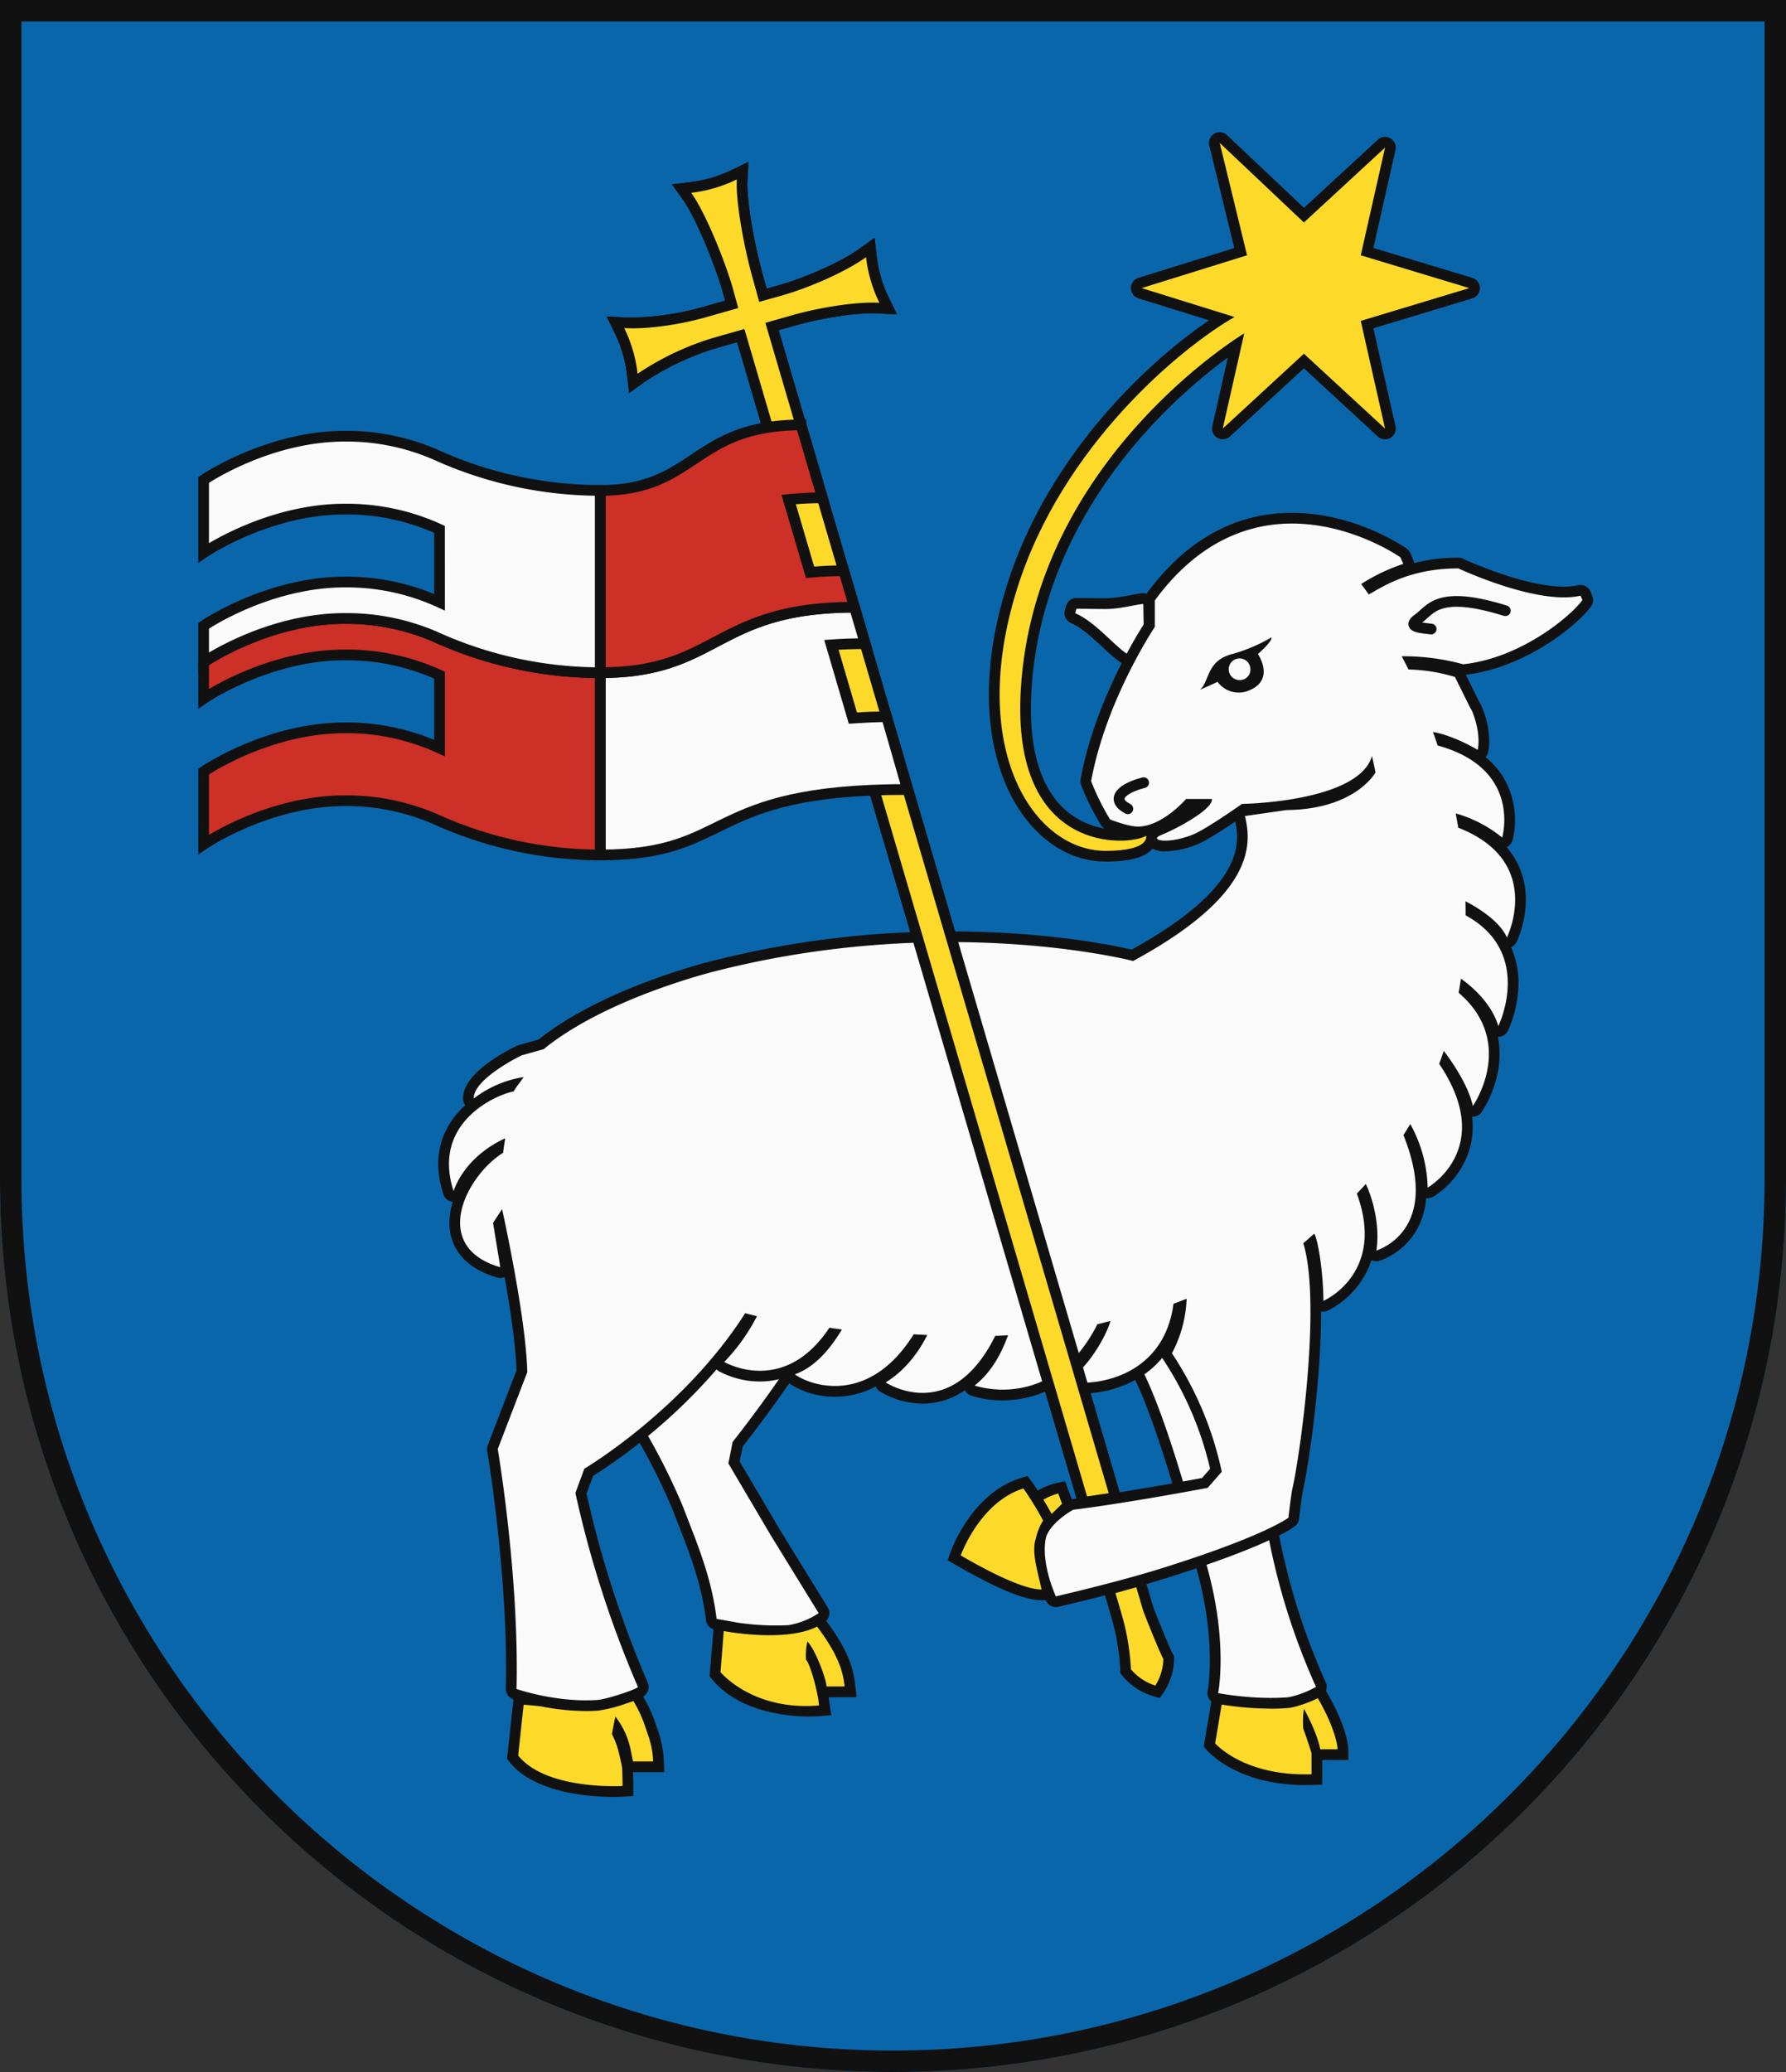
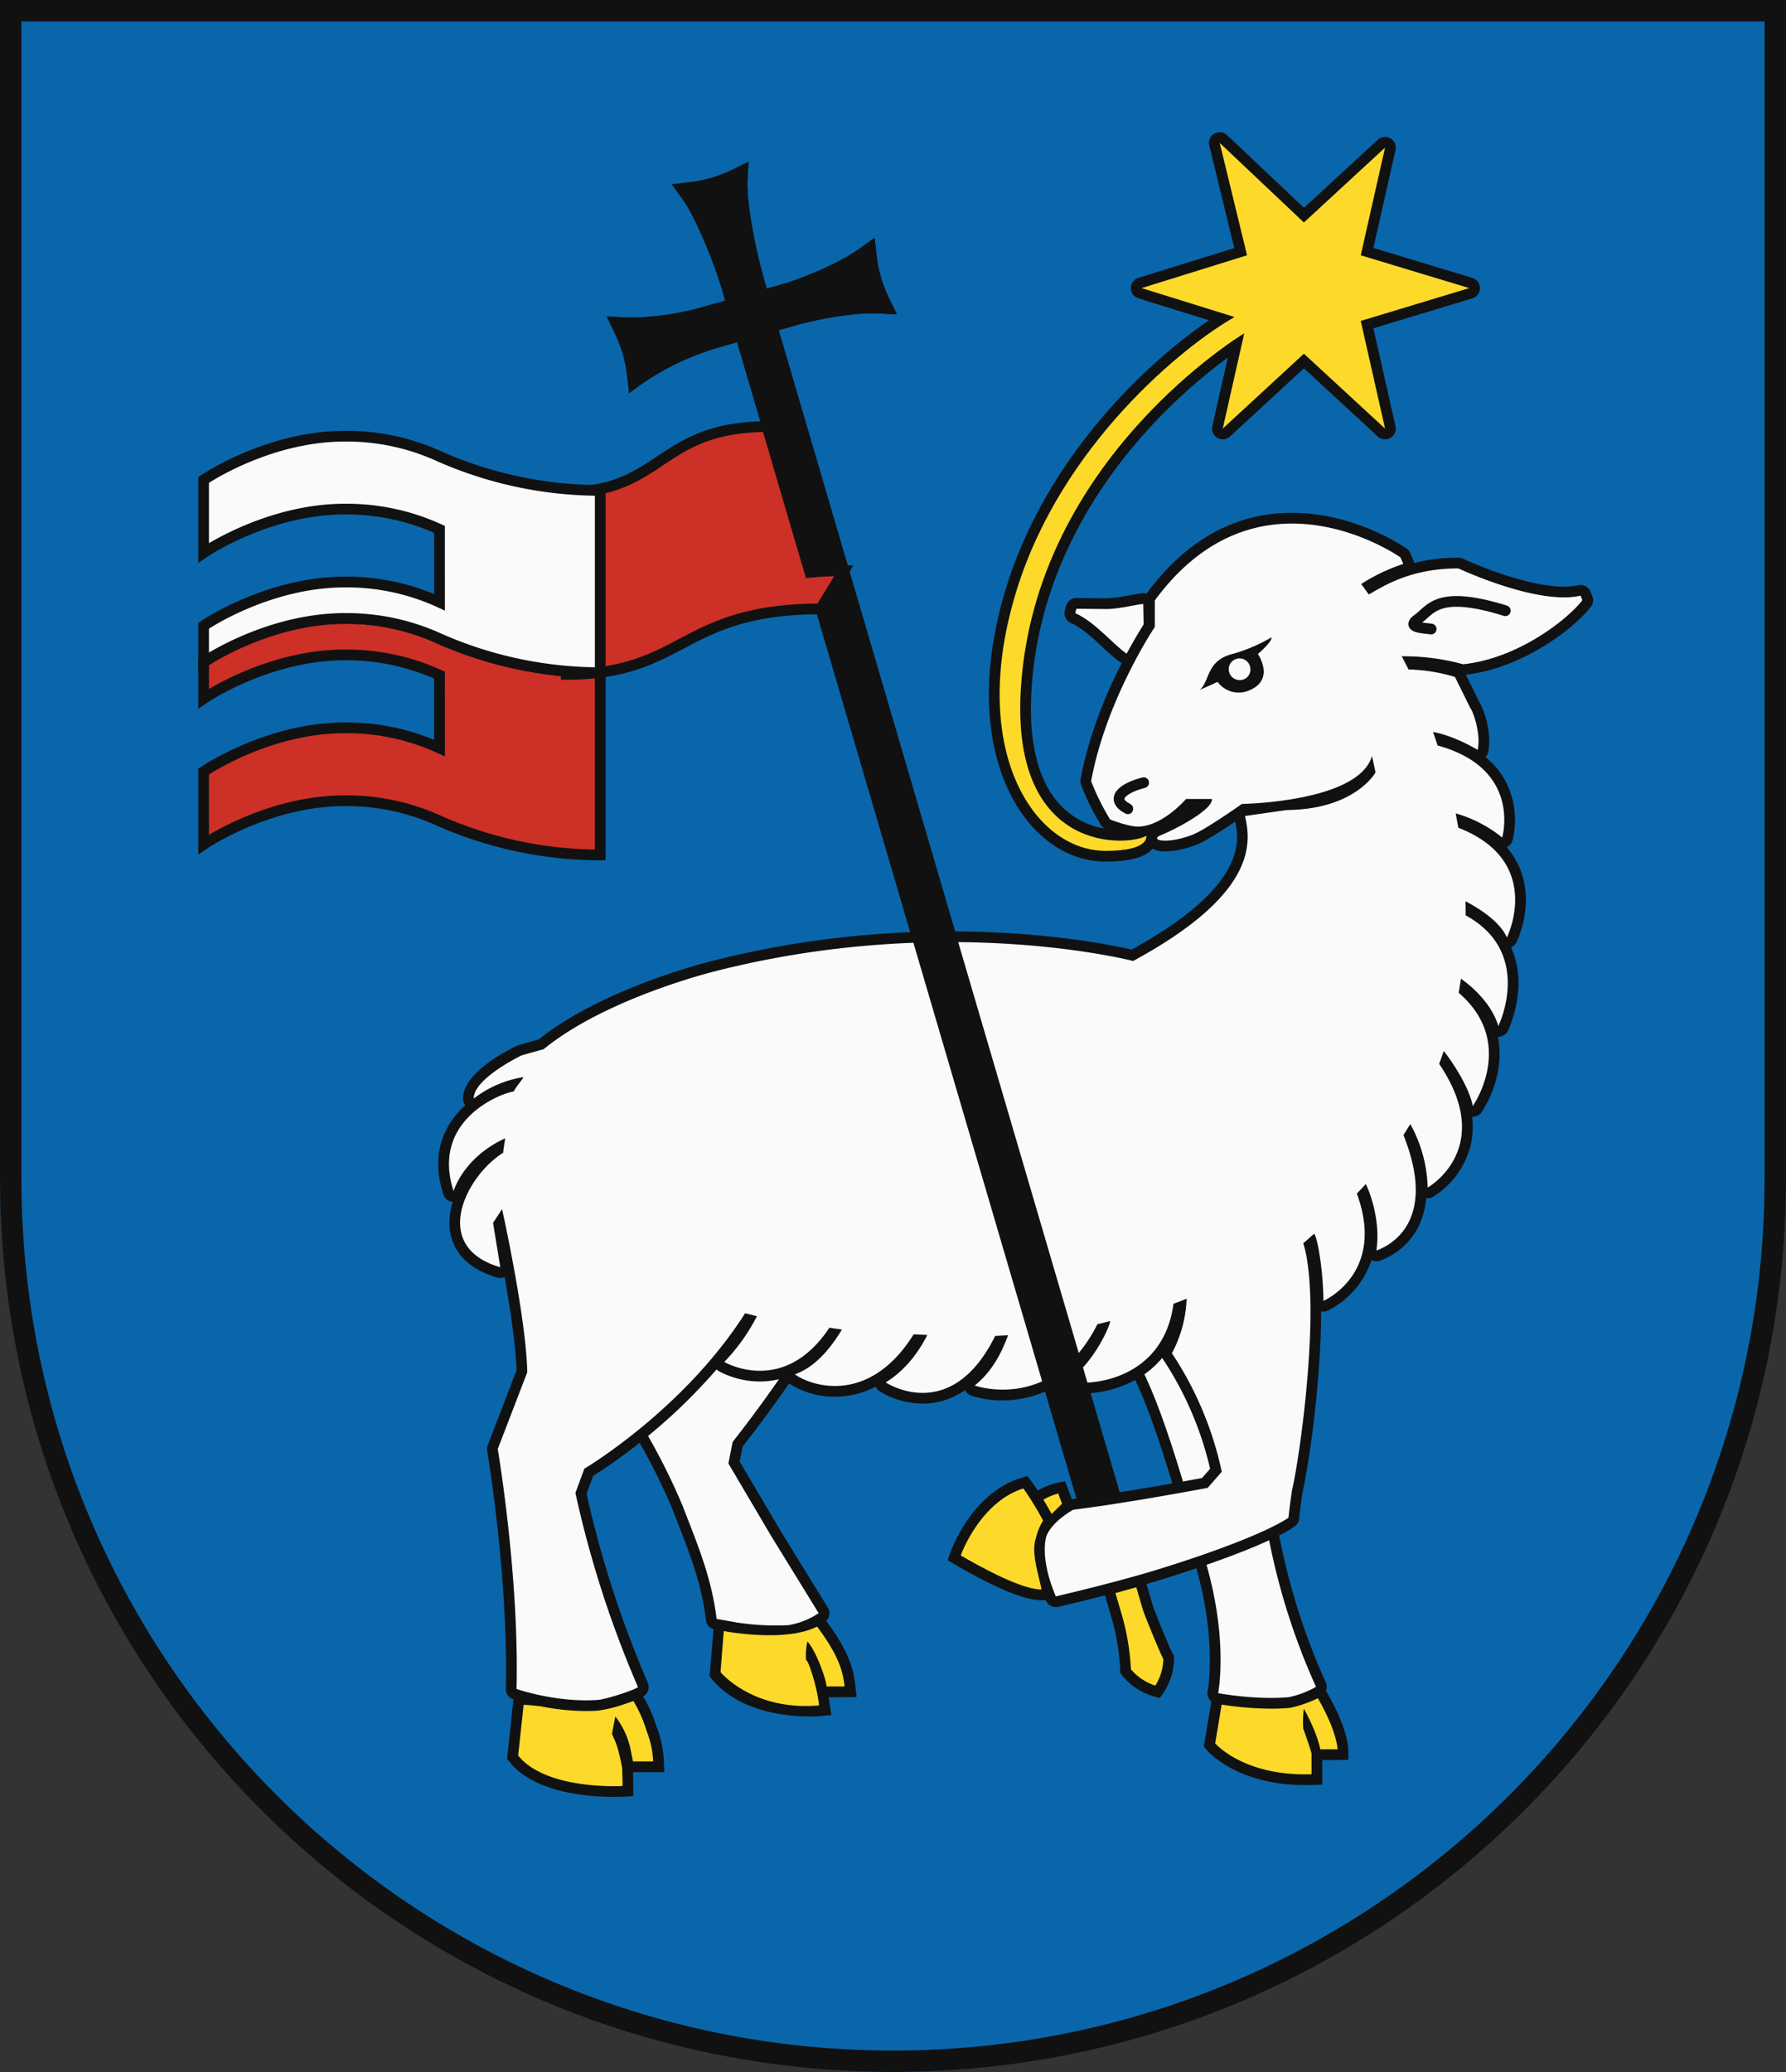
<svg xmlns="http://www.w3.org/2000/svg" width="500" height="580" viewBox="0 0 500 580">
  <rect x="0" y="0" width="500" height="580" fill="#333333" stroke="none" />
  <title>Coat of Arms of Trenčín</title>
  <g id="coa_trencin">
    <path id="field" d="M500,330V0H0V330C0,468.071,111.929,580,250,580S500,468.071,500,330Z" fill="#0a66aa" />
    <g id="coa">
      <path d="M445.772,166.839l-.517-1.249a3,3,0,0,0-2.771-1.852,3.057,3.057,0,0,0-.687.079,17.537,17.537,0,0,1-3.965.4c-11.476,0-28.1-7.742-28.266-7.82a2.993,2.993,0,0,0-1.269-.285h-.145a49.35,49.35,0,0,0-12.3,1.5,3,3,0,0,0-.24-.964l-.8-1.831a2.993,2.993,0,0,0-1.019-1.252c-.578-.409-14.365-10.012-32.088-10.012-15.965,0-29.675,7.622-40.753,22.651a3.011,3.011,0,0,0-.89-.147q-.117,0-.234.009c-.95.074-2.112.293-3.458.546a39.26,39.26,0,0,1-6.756.864h-.083c-3.618-.022-8.13-.081-8.13-.081h-.04a3,3,0,0,0-2.89,2.2l-.348,1.256a3,3,0,0,0,1.707,3.557c2.964,1.274,6.066,4.16,8.8,6.706a45.848,45.848,0,0,0,5.282,4.475c.034.022.071.038.106.059-4.2,8.228-9.2,19.926-11.5,32.477a3,3,0,0,0,.142,1.6,64.645,64.645,0,0,0,4.973,10.215c.214.365.38.645.478.833a3,3,0,0,0,1.1,1.166,22.008,22.008,0,0,1-12.347-6.577c-6.242-6.623-8.964-17.444-8.091-32.161,1.922-32.4,18.368-57.09,31.827-72.094a154.414,154.414,0,0,1,23.13-21.017l-4.338,19.224a3,3,0,0,0,4.96,2.865L365.034,103.1l20.684,19.081a3,3,0,0,0,4.961-2.865l-6.188-27.418,27.7-8.376a3,3,0,0,0,0-5.743l-27.7-8.375,6.188-27.418a3,3,0,0,0-4.961-2.865L365.059,58.175,343.526,37.82a3,3,0,0,0-4.976,2.889l6.987,28.726-26.83,8.347a3,3,0,0,0,0,5.729l19.776,6.153c-17.237,11.662-45.277,37.912-56.662,74.419-4.205,13.485-5.756,26.2-4.61,37.806,1.029,10.416,4.27,19.588,9.373,26.526,6.054,8.228,14.2,12.76,22.931,12.76,6.794,0,11.092-1.185,13.131-3.612a7.18,7.18,0,0,0,3.574.754,25.019,25.019,0,0,0,9.051-2c2.537-1.047,7.239-4.1,10.544-6.34,1.31,5.965,2.5,18.509-29.01,35.838-4.717-1.1-23.029-4.953-49.43-5.088L218,92.433l4.152-1.176c5.837-1.715,15.254-3.551,22.2-3.551.588,0,1.152.014,1.677.041l5.078.262-2.226-4.572a36.448,36.448,0,0,1-2.227-5.746,35.779,35.779,0,0,1-1.223-6.043l-.586-5.069L240.7,69.557c-5.562,4-15.448,8.17-21.926,10.069l-4.14,1.172-.853-3.094c-2.071-7.069-4.858-20.821-4.516-27.315l.268-5.082-4.576,2.227A36.417,36.417,0,0,1,193.153,51l-5.051.6,2.97,4.13c3.8,5.279,9.009,18.321,11.073,25.346L203,84.158l-5.558,1.585a78.375,78.375,0,0,1-20.449,3.162c-.718,0-1.414-.017-2.068-.051l-5.093-.268,2.24,4.581a36.95,36.95,0,0,1,2.234,5.758,35.352,35.352,0,0,1,1.228,6.031l.585,5.079,4.148-2.986a75.329,75.329,0,0,1,20.568-9.685l5.529-1.572,48.484,165.156a267.682,267.682,0,0,0-55.276,8c-1.228.3-30.753,7.6-48.768,22.022l-5.569,1.561a2.988,2.988,0,0,0-.49.185c-3.588,1.725-15.281,7.9-15.115,14.867a3,3,0,0,0,.639,1.781,24.19,24.19,0,0,0-4.529,5.435c-3.436,5.688-3.976,12.27-1.6,19.562a3,3,0,0,0,2.626,2.063,18.517,18.517,0,0,0-.805,8.019c.616,4.44,3.42,10.33,13.275,13.175a2.966,2.966,0,0,0,.832.118,3,3,0,0,0,1.2-.252c1.568,8.8,3.1,18.952,3.335,26.107l-8.056,20.957a3.008,3.008,0,0,0-.157,1.58c.06.351,5.967,35.455,5.221,66.593a3,3,0,0,0,2.01,2.9l.127.043-.132,1.223-1.531,14.207-.133,1.234.778.968c7.044,8.758,22.688,9.7,29.087,9.7,1.616,0,2.614-.06,2.656-.062l2.818-.172v-2.823c0-1.184-.042-2.758-.078-3.876h8.76l-.13-3.124a29.479,29.479,0,0,0-1.985-9.464c-.172-.5-.349-1.011-.527-1.551a34.006,34.006,0,0,0-2.911-6.361c-.13-.231-.24-.441-.361-.66a2.934,2.934,0,0,0,1.209-1.331,3.072,3.072,0,0,0,.04-2.635,296.8,296.8,0,0,1-17.1-52.806l1.844-5a145.515,145.515,0,0,0,13.012-9.262,174.055,174.055,0,0,1,9.208,18.631q.717,1.872,1.445,3.731c3.468,8.9,6.744,17.313,7.919,27.3a2.993,2.993,0,0,0,2.124,2.517L198.743,468l-.1,1.233.794.948c7.794,9.3,21.575,10.305,27.139,10.305,1.8,0,2.93-.1,2.977-.1l3.177-.285-.479-3.153-.282-1.854,4.492-.013,3.343-.01-.37-3.322c-.451-4.051-1.5-9.122-8.136-18.029a3,3,0,0,0,.456-3.712l-13.3-21.6L207.081,409.12l.828-4.2c1.639-2.079,7.224-9.252,13.013-17.67a23.087,23.087,0,0,0,12.828,3.721,24.327,24.327,0,0,0,11.42-2.855,3,3,0,0,0,1.11,1.356,23.427,23.427,0,0,0,12,3.437,20.7,20.7,0,0,0,11.875-3.765,3,3,0,0,0,1.7,1.529,28.652,28.652,0,0,0,8.878,1.321,29.879,29.879,0,0,0,11.861-2.458l8.789,29.938-1.289.163c-.015,0-.028.007-.042.009l-.982-2.625-.893-2.387-2.5.5a20.328,20.328,0,0,0-5.153,2.106c-.987-1.529-1.56-2.306-1.606-2.368l-1.271-1.711-2.034.637c-13.521,4.232-19.241,19.94-19.478,20.606l-.835,2.35,2.157,1.25c11.539,6.69,19.432,9.941,24.129,9.941h1.2l.037.095a3,3,0,0,0,3.435,1.753c.1-.023,5.848-1.35,13.082-3.217l.061.21,1.854,6.317a65.018,65.018,0,0,1,2.359,14.162l-.006,1.04.639.82a17.774,17.774,0,0,0,8.348,5.592l2.089.615,1.233-1.8a17.608,17.608,0,0,0,2.779-9.226l-.025-.84-.433-.667c-.722-1.3-5.016-11.781-5.406-13.063l-1.838-6.266-.018-.062c1.811-.524,3.588-1.055,5.274-1.586,3.157-.989,6.035-1.929,8.686-2.823l.206.75c5.525,20.059,2.971,33.487,2.945,33.62a2.921,2.921,0,0,0,1.035,2.886l-.027.162L337.235,487.5,337,488.885l.91,1.064c.34.4,8.547,9.737,27.445,9.737q.936,0,1.911-.031l2.905-.095,0-2.907-.005-3.979,4.3-.013,3.027-.01-.037-3.026c-.007-.613-.266-6.127-6.255-16.323a2.991,2.991,0,0,0-.062-2.381A186.3,186.3,0,0,1,358.1,429.8a28.456,28.456,0,0,0,4.464-2.619,3,3,0,0,0,1.122-2.025c0-.043.468-4.254.962-7.413,1.788-7.7,5.231-31.429,5.2-50.676a2.991,2.991,0,0,0,1.831-.173,24.393,24.393,0,0,0,12.276-14.161,3.005,3.005,0,0,0,2.473.111l.076-.029A19.274,19.274,0,0,0,397.5,342.5a22.166,22.166,0,0,0,1.757-7.106,2.924,2.924,0,0,0,.428.031,3,3,0,0,0,1.475-.388,23.8,23.8,0,0,0,10.537-14.393,23.245,23.245,0,0,0,.433-8.051c.065,0,.13.007.194.007a3,3,0,0,0,2.455-1.276,31.674,31.674,0,0,0,4.657-11.807,25.365,25.365,0,0,0-.09-9.3l.119,0a3,3,0,0,0,2.691-1.676A33.278,33.278,0,0,0,425.1,275.7a24.484,24.484,0,0,0-2.057-10.521,3,3,0,0,0,1.508-1.423c.2-.412,4.979-10.208,1.129-20.173a21.667,21.667,0,0,0-3.878-6.423,3,3,0,0,0,1.617-1.873,23.6,23.6,0,0,0-2.068-16.885,22.457,22.457,0,0,0-5.46-6.472,3.008,3.008,0,0,0,.738-1.434c1.11-5.4-1.277-12.159-2.429-13.867l-3.833-7.752c16.161-1.887,30.773-13.332,35.048-19.107A3,3,0,0,0,445.772,166.839ZM313.435,417.72l-.172-.586-7.969-27.16a31.614,31.614,0,0,0,12.518-3.683c3.561,7.469,7.215,18.406,10.387,28.948C323.979,415.985,318.756,416.88,313.435,417.72Z" fill="#111" />
      <path d="M180.479,482.866c1.109,3.369,2.175,5.673,2.364,10.2h-5.634s-.108-.529-.717-3.571a22.468,22.468,0,0,0-4.219-8.992s-.508,2.413-.957,4.9c1.21,2.493,1.725,3.746,2.849,9.39,0,0,.123,3.173.123,5.144,0,0-21.321,1.3-29.224-8.527l1.532-14.207c1.65.1,3.251.262,4.8.437a65.4,65.4,0,0,0,12.63,1.318c1.175,0,2.34-.04,3.46-.118a39.683,39.683,0,0,0,7.259-1.792c1.019-.333,1.866-.628,2.575-.893A36.063,36.063,0,0,1,180.479,482.866Zm50.926-10.777,5.042-.015c-.453-4.068-1.543-8.546-7.7-16.757-8.972,4.581-26.128,1.253-26.128,1.253l-.905,11.5s8.951,10.924,27.563,9.326c-.221-3.686-2.608-12.058-3.62-12.758a17.217,17.217,0,0,1,.381-5.149C228.364,461.925,231.3,469.993,231.405,472.089Zm138.224,17.587,4.829-.015s-.067-4.834-5.52-14.293a33.83,33.83,0,0,1-7.537,2.655c-.063.012-.126.021-.189.029a49.175,49.175,0,0,1-5.35.238,91.065,91.065,0,0,1-13.853-1.137L340.194,488s7.937,9.278,26.978,8.657l-.007-5.9s-1.046-3.472-2.292-6.788a25.093,25.093,0,0,1,.157-5.651S368.6,484.571,369.629,489.676ZM296.257,418.07a17.189,17.189,0,0,0-4.151,1.714c.681,1.131,1.456,2.462,2.311,4,1.113-1.088,2.689-2.613,2.912-2.846Zm-6.277,12.568a16.418,16.418,0,0,1,2.04-4.993,87.783,87.783,0,0,0-5.514-8.99c-12.247,3.834-17.547,18.748-17.547,18.748,6.091,3.531,17.1,9.536,22.624,9.536C290.741,440.551,288.634,434.731,289.98,430.638Z" fill="#fdda2a" />
      <path d="M411.321,80.647l-30.37-9.184,6.8-30.141L365.034,62.279,341.465,40l7.653,31.463L319.6,80.647l26.011,8.092c-14.488,8.251-48.3,35.767-60.924,76.237-13.9,44.571,4.583,73.2,24.83,73.2,12.593,0,11.359-4.209,11.359-4.209-4.913,2.933-37.844,5.348-35.1-40.945,3.829-64.542,62.557-99.713,62.557-99.713h0l-6.017,26.664,22.718-20.957,22.718,20.957-6.8-30.141Z" fill="#fdda2a" />
      <path d="M319.949,450.581l-1.838-6.267-5.836,1.621,1.865,6.353a67.212,67.212,0,0,1,2.469,14.988,14.9,14.9,0,0,0,6.829,4.557,14.747,14.747,0,0,0,2.255-7.438C324.983,463.3,320.334,451.9,319.949,450.581Z" fill="#fdda2a" />
      <path d="M315.415,182.981c-3.875-2.668-8.943-8.98-14.4-11.326l.348-1.256s4.523.059,8.152.081c3.859.022,8.367-1.248,10.547-1.418l.111,5.737C319.269,176.213,317.513,179.068,315.415,182.981ZM203.916,409.66l1.19-6.035s6.312-7.915,12.975-17.556a22.735,22.735,0,0,1-5.331.645,24.511,24.511,0,0,1-11.512-2.887,3.019,3.019,0,0,1-.632-.5,156.12,156.12,0,0,1-19.173,18.635,180.343,180.343,0,0,1,9.637,19.471c3.9,10.179,8.153,19.945,9.542,31.749,0,0,2.4.391,5.891,1.034a72.422,72.422,0,0,0,14.258.7,22.2,22.2,0,0,0,8.433-3.347l-13.312-21.628Zm121.73-29.1a2.938,2.938,0,0,1-.273-.459,25.576,25.576,0,0,1-5,4.6c3.74,7.759,7.526,19.1,10.8,30.007,2.4-.431,4.268-.777,5.339-.977l2.266-2.586A94.044,94.044,0,0,0,325.646,380.561Zm12.129,57.465c.085.311.172.627.254.926,5.814,21.108,2.994,35.006,2.994,35.006,11.959,2.061,19.831,1.115,19.831,1.115a26.56,26.56,0,0,0,7.569-2.88A188.278,188.278,0,0,1,355.3,431.151C351.514,432.9,345.917,435.2,337.775,438.026Zm71.831-252.082c15.929-1.684,29.839-13.156,33.394-17.958l-.517-1.248c-11.989,2.814-34.192-7.623-34.192-7.623-14.044-.037-21.8,5.532-25.1,7.291q-1.042-1.485-2.122-2.925a52.255,52.255,0,0,1,11.789-5.629l-.8-1.832s-39.418-27.871-68.761,12.055v7.416s-13.652,20.351-17.828,43.177a68.079,68.079,0,0,0,5.3,10.711s5.285,2.131,8.152,2c6.773-.306,13.12-7.726,13.12-7.726h7.243c.351,2.85-9.668,8.249-14.263,10.12-3.586,1.46,2.042,2.679,9.105-.234,3.742-1.543,13.55-8.5,13.55-8.5s32.673-.447,36.422-13.424l.991,4.6s-5.625,10.357-24.887,10.534l-11.667,1.671c1.738,7.424,3.463,21.76-31.314,40.582,0,0-52.313-13.608-116.914,2.849,0,0-30.459,7.408-48.1,21.835l-6.164,1.729s-13.548,6.515-13.415,12.092a30.713,30.713,0,0,1,13.955-6.006c-.54.953-2.306,2.992-2.75,4.011-4.494.768-23.164,8.5-16.845,27.916,0,0,2.595-9.338,14.443-14.789-.015.258-.525,3.154-.562,4.041-10.355,6.448-20.585,26.341-.806,32.051l-2.032-12.425,2.528-3.841s6.7,30.065,7.059,45.636l-8.271,21.518s6.024,35.362,5.262,67.169c0,0,11.087,3.871,22.669,3.066,2.743-.192,11.6-3.214,11.3-3.664a296.62,296.62,0,0,1-17.487-54.279l2.5-6.789s27.733-16.391,45.013-43.516l3.3.828a53.394,53.394,0,0,1-9.143,12.809s16.594,9.787,29.44-9.6c1.02.215,2.468.347,3.5.539-2.284,3.7-6.637,10.239-13.186,12.521,4.419,3.221,20.74,8.864,33.283-11.213,1.064.1,2.735.14,3.807.214-1.435,2.778-4.9,9.115-11.657,13.267,0,0,18.2,12.151,30.667-13.023,1-.037,2.6-.118,3.614-.17-.953,2.275-3.23,9.174-9.364,14.064,0,0,21.747,7.772,34.367-17.171,1.176-.229,2.417-.62,3.6-.879-.436,2.482-5.738,13.321-12.545,16.978,10.38,1.616,27.69-2.5,30.239-21.816,1.035-.362,2.639-1.012,3.674-1.4a35,35,0,0,1-4.117,15.254,96.066,96.066,0,0,1,13.955,33.175l-3.947,4.506s-22.211,4.217-37.629,6.123c0,0-5.8,3.117-7.488,7.306,0,0-2.158,5.695,2.609,16.945,0,0,17.267-3.974,29.765-7.9,28.982-9.085,35.36-14.13,35.36-14.13s.481-4.381,1-7.661c2.277-9.691,8.264-52.543,3.149-69.193.857-.613,2.247-2,3.082-2.622.961,1.485,2.461,10.039,2.565,18.785,0,0,17.6-7.564,9.35-30.035q1.286-1.319,2.506-2.675c1.138,2.246,4.213,10.416,2.964,18.63,1.108-.443,18.168-5.954,7.568-32.332.658-1.019,1.294-2.046,1.922-3.088a38.608,38.608,0,0,1,4.871,17.788s19.276-10.881,3.215-34.637c.451-1.212.88-2.409,1.294-3.62,1.7,2.216,6.844,9.315,8.13,15.432,0,0,12.4-17.662-3.969-31.713.237-1.307.443-2.622.643-3.937,1.87,1.315,8.4,6.249,10.466,13.267,0,0,10.089-20.521-9.165-31,.014-1.307,0-2.622-.037-3.937,2.38,1.219,9.431,5.149,11.6,10.142,0,0,10.6-21.3-13.607-30.729q-.345-2.005-.732-4.011a36.274,36.274,0,0,1,13.016,6.759s5.684-19.258-18.064-25.766c-.414-1.263-.858-2.519-1.3-3.767,1.833.259,6.43,1.47,12.513,4.986,1.043-5.067-1.722-11.6-2.017-11.6l-4.354-8.805a48.912,48.912,0,0,0-12.994-2.09c-.621-1.241-1.257-2.467-1.907-3.694A62.691,62.691,0,0,1,409.606,185.944Zm-57.44-2.887c1.517,2.469,3.787,8-3.043,10.432a7.325,7.325,0,0,1-8.259-2.628h0c-2.067,1-4.994,2.245-4.994,2.245,2.838-2.255,1.707-8.216,9.25-10.062a45.924,45.924,0,0,0,10.813-4.625C356.216,179.213,353.971,181.521,352.166,183.057Zm-2.117,4.348a3.03,3.03,0,1,0-2.817,2.957A2.894,2.894,0,0,0,350.049,187.405Z" fill="#fafafa" />
      <path d="M400.664,176.079c-3.063-.363-6.977-.533-3.573-2.914s5.275-8.163,24.334-2.211" fill="none" stroke="#111" stroke-linecap="round" stroke-width="3" />
      <path d="M315.748,226.4c-5.153-2.721-1.532-5.782,4.43-7.313" fill="none" stroke="#111" stroke-linecap="round" stroke-width="3" />
      <path d="M209.536,45.307l-4.576,2.227A36.417,36.417,0,0,1,193.153,51l-5.051.6,2.97,4.13c3.8,5.279,9.009,18.321,11.073,25.346L203,84.158l-5.558,1.585a78.375,78.375,0,0,1-20.449,3.162c-.718,0-1.414-.017-2.068-.051l-5.093-.268,2.24,4.581a36.95,36.95,0,0,1,2.234,5.758,35.352,35.352,0,0,1,1.228,6.031l.585,5.079,4.148-2.986a75.329,75.329,0,0,1,20.568-9.685l5.529-1.572,95.092,323.926.735,2.5,2.582-.382,6.054-.895,3.41-.5-.97-3.308L218,92.433l4.152-1.176c5.837-1.715,15.254-3.551,22.2-3.551.588,0,1.152.014,1.677.041l5.078.262-2.226-4.572a36.448,36.448,0,0,1-2.227-5.746,35.759,35.759,0,0,1-1.223-6.043l-.586-5.069L240.7,69.557c-5.562,4-15.448,8.17-21.926,10.069l-4.14,1.172-.853-3.094c-2.071-7.069-4.858-20.821-4.516-27.315l.268-5.082Z" fill="#111" />
-       <path d="M310.384,417.978,214.27,90.372l7.066-2c7.118-2.091,17.835-3.981,24.849-3.619a39.358,39.358,0,0,1-2.409-6.22,38.673,38.673,0,0,1-1.323-6.538c-5.706,4.1-15.7,8.421-22.832,10.512l-7.073,2L210.892,78.5c-2.084-7.113-4.989-21.259-4.62-28.27a40.341,40.341,0,0,1-6.223,2.416,40.547,40.547,0,0,1-6.541,1.33c4.1,5.7,9.423,19.132,11.515,26.253l1.656,6-8.419,2.4c-7.117,2.091-16.475,3.591-23.5,3.221a39.73,39.73,0,0,1,2.417,6.227,38.362,38.362,0,0,1,1.331,6.538,78.088,78.088,0,0,1,21.471-10.128l8.419-2.393,95.929,326.78Z" fill="#fdda2a" />
      <g stroke="#111" stroke-width="3">
-         <path d="M254.06,220.99c-57.5,0-48.24,18.33-86.02,18.33V188.3c30.17,0,31.85-15.05,61.27-17.87,3.05-.3,6.33-.46,9.91-.46l2.99,10.21c-3.41,0-6.56.12-9.5.33l6.02,20.5c2.95-.2,6.09-.35,9.46-.43Z" fill="#fafafa" />
        <path d="M168.038,239.323a111.862,111.862,0,0,1-44.992-9.513,62.318,62.318,0,0,0-26.226-5.666C74.993,224.045,57,236.389,57,236.389V215.981s17.993-12.344,39.82-12.246a62.322,62.322,0,0,1,26.232,5.669l-.006-20.411a62.318,62.318,0,0,0-26.226-5.666C74.993,183.228,57,195.572,57,195.572v-10.2s17.993-12.344,39.82-12.245a62.306,62.306,0,0,1,26.232,5.669,111.865,111.865,0,0,0,44.986,9.51Z" fill="#cc3026" />
-         <path d="M236.23,159.77c-3.429,0-6.578.16-9.5.45l-6-20.382a89.172,89.172,0,0,1,9.516-.479l-5.979-20.408a59.581,59.581,0,0,0-9.474.711c-21.038,3.376-22.936,17.618-46.76,17.618l0,51.02c30.17,0,31.85-15.05,61.27-17.87,3.05-.3,6.33-.46,9.91-.46Z" fill="#cc3026" />
+         <path d="M236.23,159.77c-3.429,0-6.578.16-9.5.45l-6-20.382l-5.979-20.408a59.581,59.581,0,0,0-9.474.711c-21.038,3.376-22.936,17.618-46.76,17.618l0,51.02c30.17,0,31.85-15.05,61.27-17.87,3.05-.3,6.33-.46,9.91-.46Z" fill="#cc3026" />
        <path d="M168.038,188.3a111.862,111.862,0,0,1-44.992-9.513,62.3,62.3,0,0,0-26.226-5.666C74.993,173.024,57,185.368,57,185.368v-10.2s17.993-12.344,39.82-12.245a62.307,62.307,0,0,1,26.232,5.668l-.006-20.411A62.318,62.318,0,0,0,96.82,142.51C74.993,142.411,57,154.755,57,154.755V134.347S74.993,122,96.82,122.1a62.307,62.307,0,0,1,26.232,5.668,111.848,111.848,0,0,0,44.986,9.51Z" fill="#fafafa" />
      </g>
    </g>
    <path id="border" d="M497,330V3H3V330C3,466.414,113.586,577,250,577S497,466.414,497,330Z" fill="none" stroke="#111" stroke-width="6" />
  </g>
</svg>